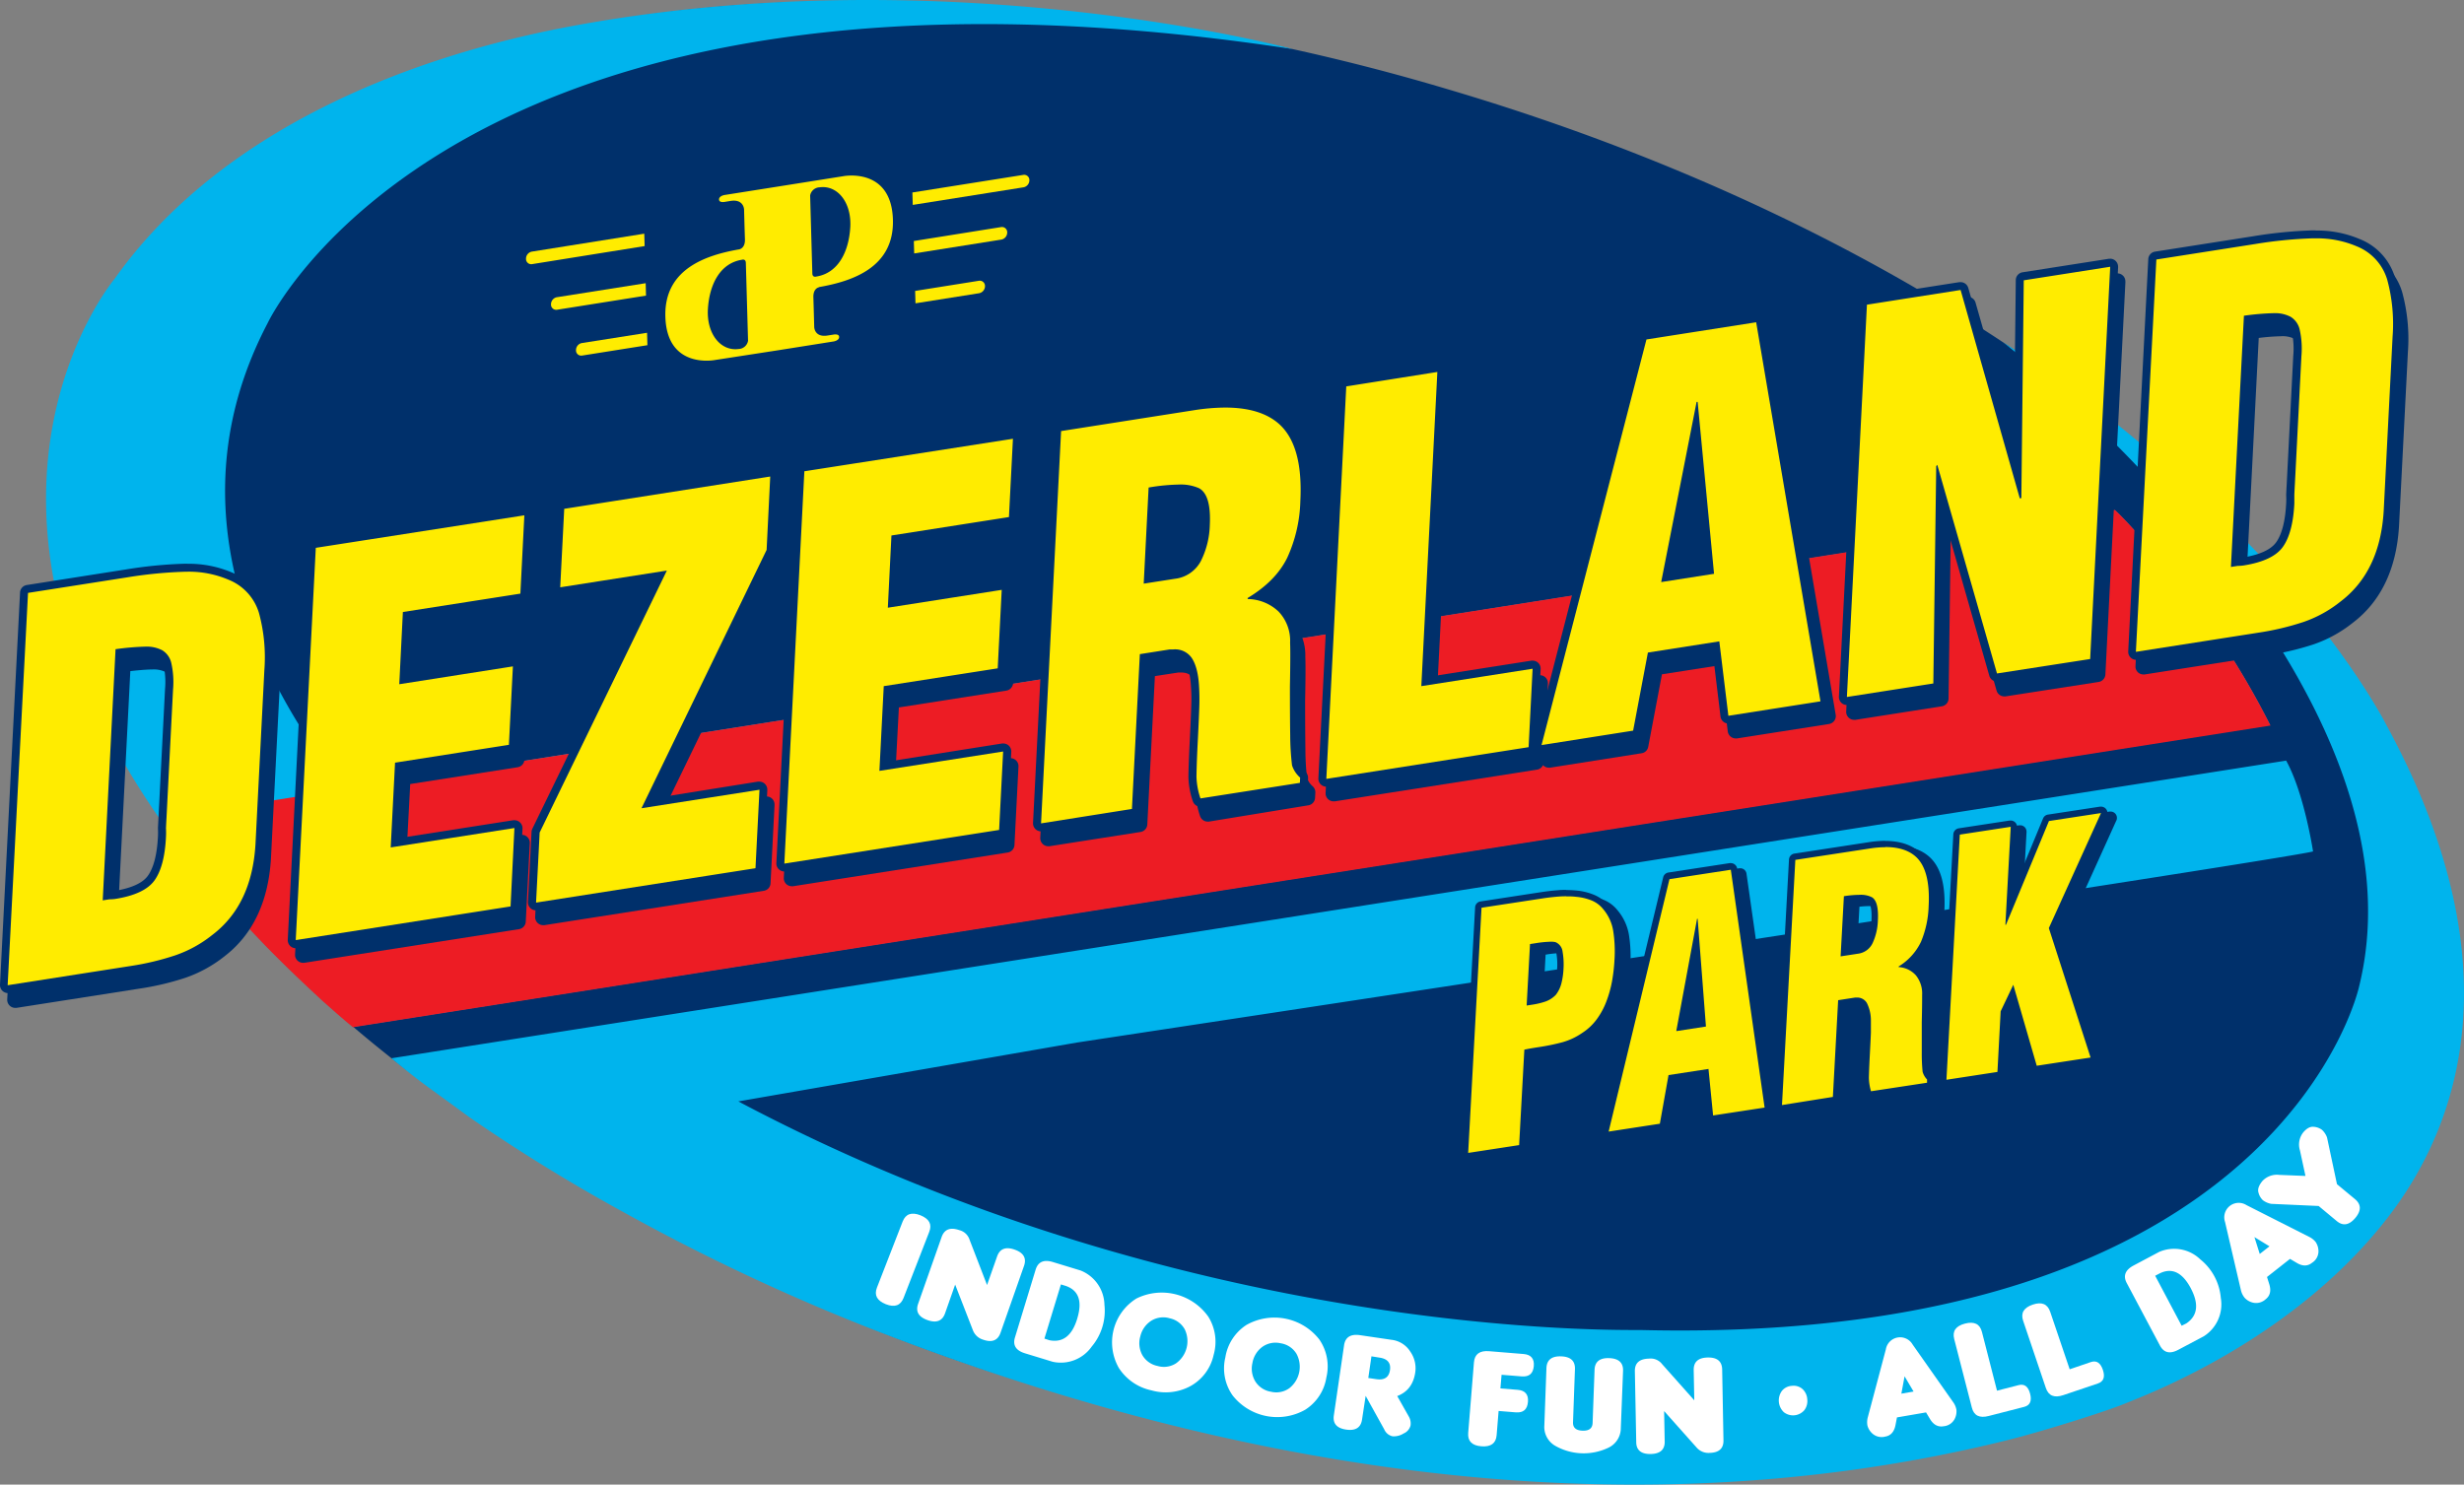
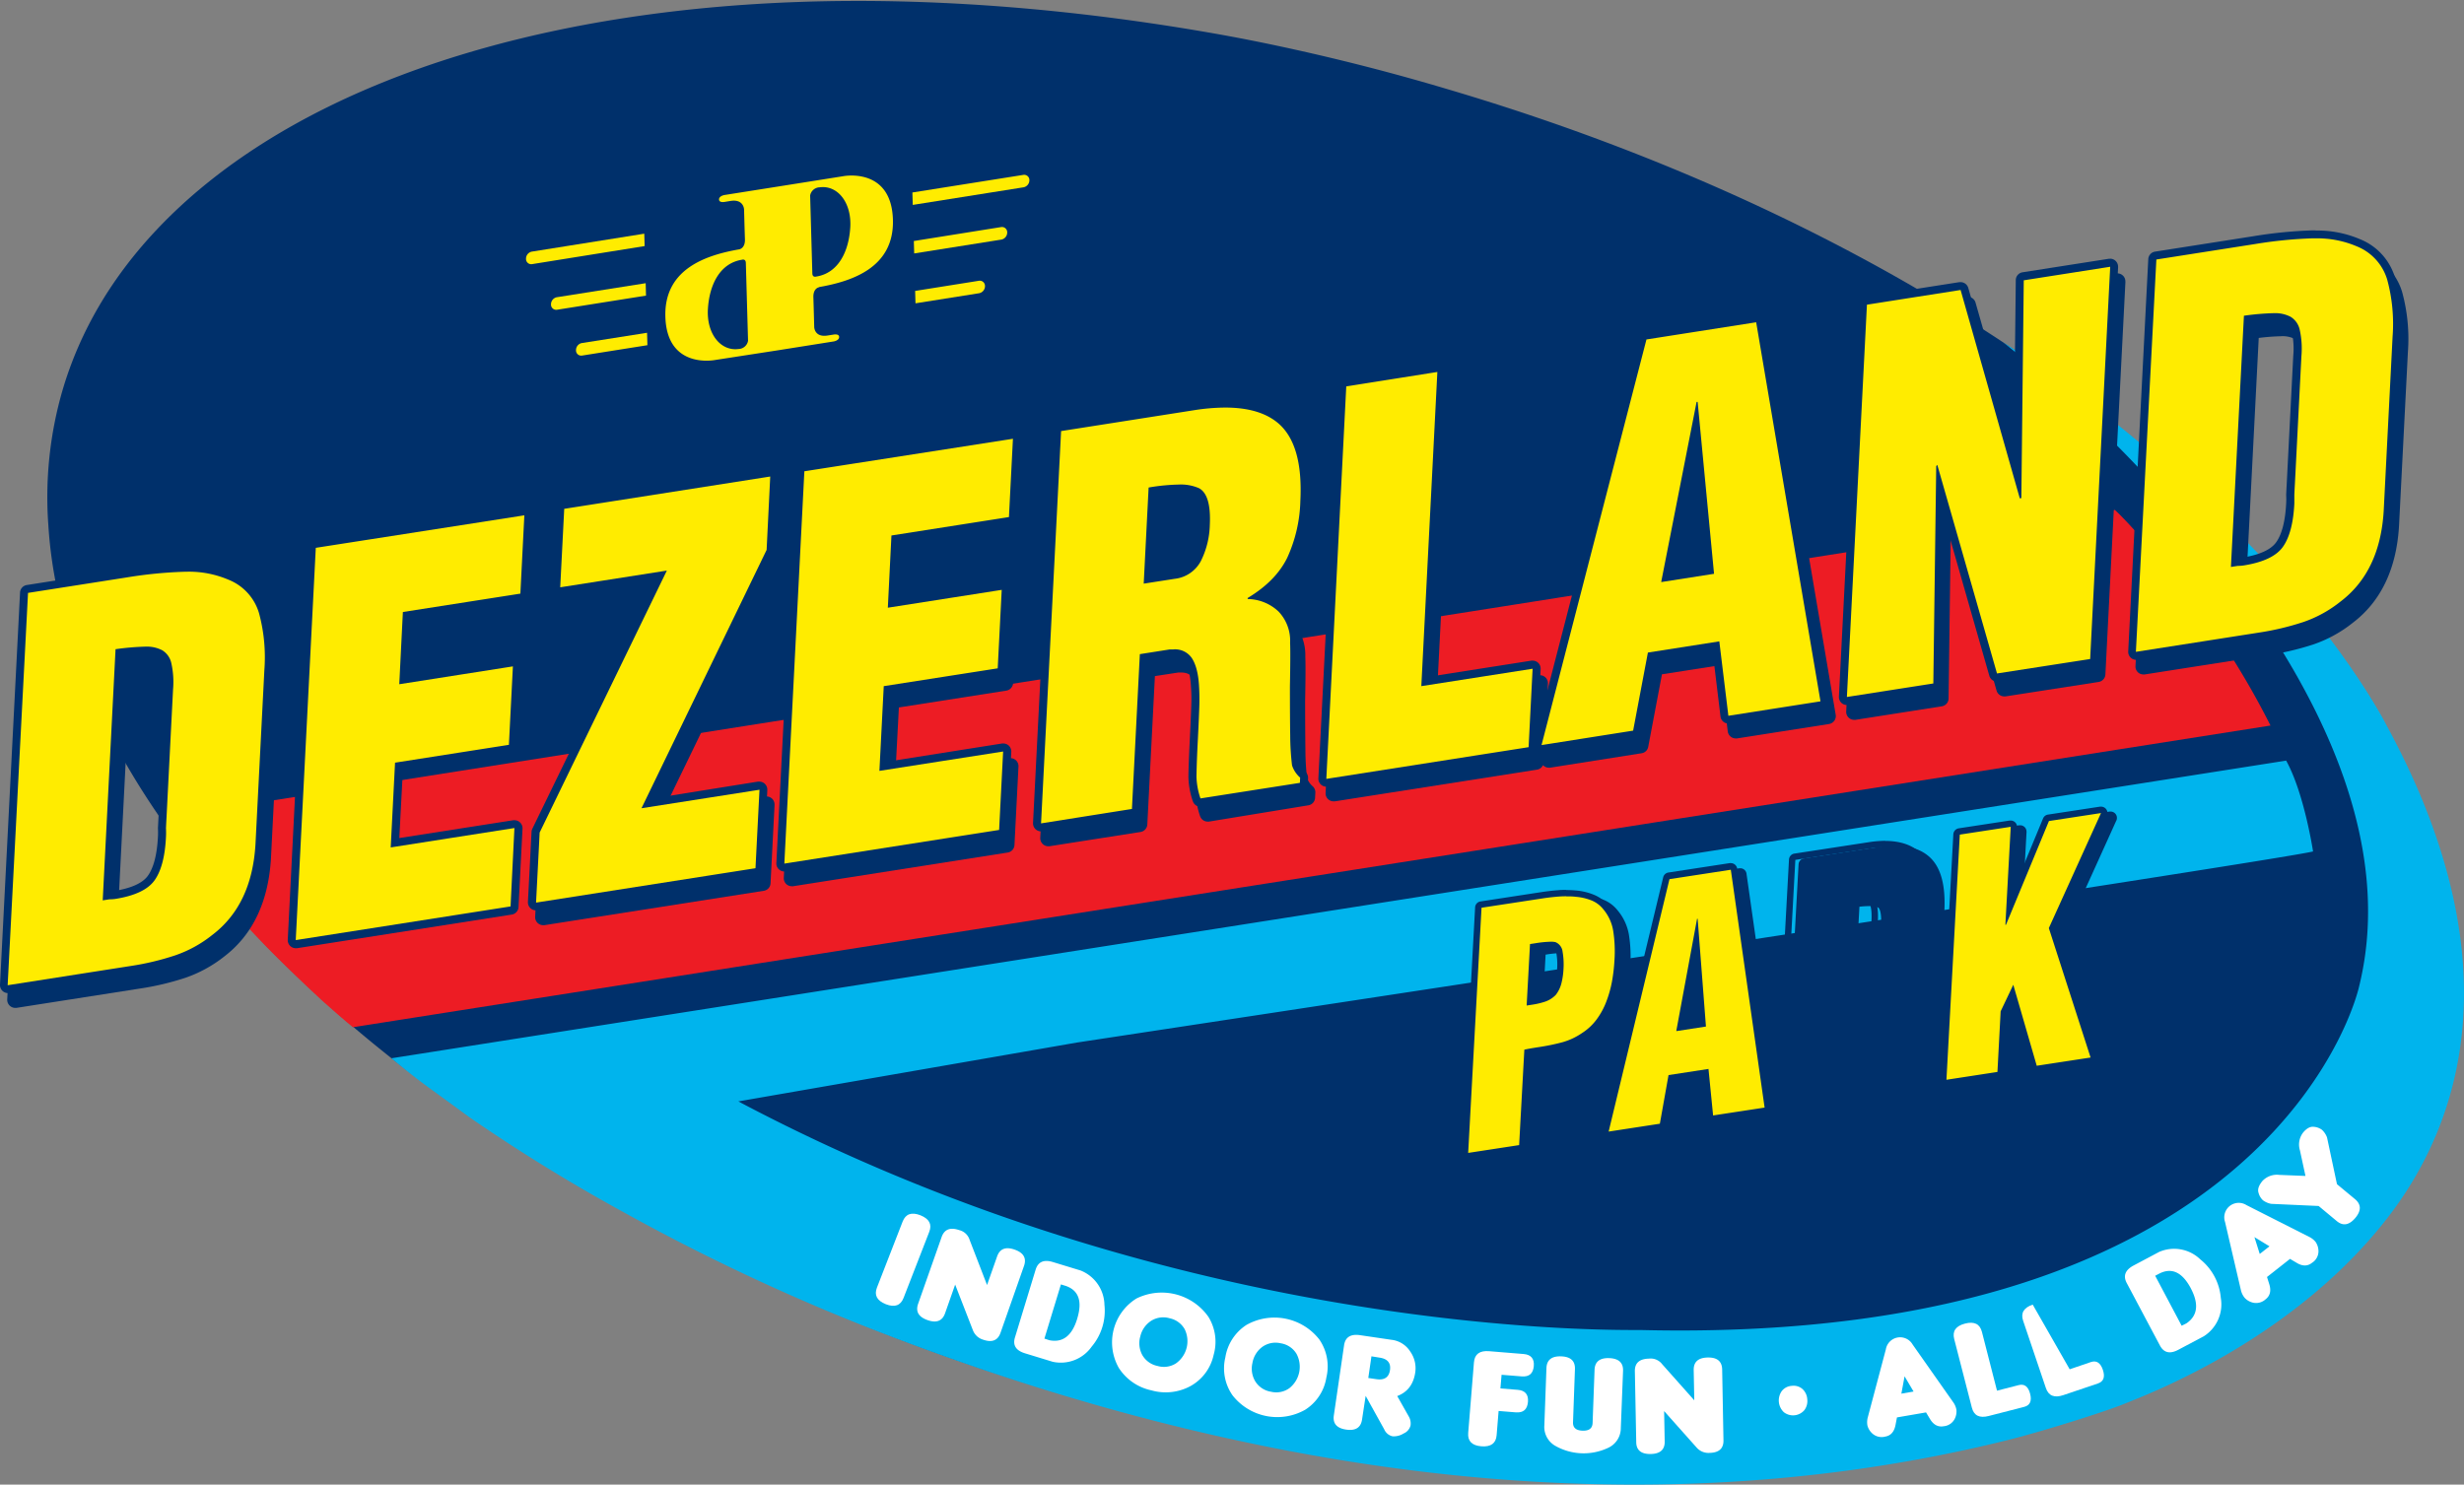
<svg xmlns="http://www.w3.org/2000/svg" viewBox="0 0 682.17 411.11">
  <rect x="0" y="0" width="682.17" height="411.11" fill="#808080" stroke="none" />
  <defs>
    <style>.cls-1,.cls-5{fill:#00306b;}.cls-1,.cls-3{fill-rule:evenodd;}.cls-2{fill:#00b4ed;}.cls-3{fill:#ed1c24;}.cls-4{fill:#fff;}.cls-6{fill:#ffec00;}</style>
  </defs>
  <g id="Layer_2" data-name="Layer 2">
    <g id="Layer_1-2" data-name="Layer 1">
      <g id="Logo">
        <path class="cls-1" d="M677.94,303c-14.74,50-65.08,83-134.75,98.18-46.06,10-101.25,12.78-159.26,4.82-29.34-4-59.48-11-90-20a605.85,605.85,0,0,1-103.22-41c-33-16.77-62.62-35.73-87.63-56.24-53.93-44.21-86.63-95.14-89.68-143.12a106.25,106.25,0,0,1,3.85-37.37C22.14,91.53,31.1,76.61,43.44,63.54,77,28,135.18,6.23,206.18,1.32c39.7-2.74,83.23-.15,128.6,7.71,7.72,1.33,15.32,2.85,23.08,4.56,14,3.08,28.29,6.75,42.54,11,141,41.56,246.12,124.08,274.2,208.77C682.59,257.41,684.6,280.41,677.94,303Z" />
        <path class="cls-2" d="M660.72,200.83S652.84,185.06,633.9,163c-17.32-20.21-45.42-46.38-79.32-68.22,0,0,119.62,93.11,98.54,178.42,0,0-21.42,99.27-198.71,95.1-4.93-.12-125.1,2.88-250-63.31l93.68-16.29s334.76-50.77,342.29-52.93c0,0-2.45-16.16-7.45-25.15L108.35,293.05c9.09,7.46,8.94,7,21.59,16.31a484.6,484.6,0,0,0,42.32,26.1,576.72,576.72,0,0,0,67,31.74c87.73,34.63,201.18,60.08,316.14,31.68,9.61-2.37,27.41-7.94,32.92-10.22s46.85-17.52,73.23-52.15C682.68,308.8,695.08,264,660.72,200.83Z" />
-         <path class="cls-2" d="M585.53,141.29,95.22,218.56C68.31,184,48.74,137.91,74.09,89.49c0,0,51.88-111.18,283.77-75.9,0,0-94.67-25.61-198.75-6.51-45.45,8.33-98,28.69-127.4,70.15,0,0-50,59.51,12.4,149.37,2,2.94,4.14,6,6.49,8.92a278.68,278.68,0,0,0,22.29,25.6c5.24,5.06,12.14,12,16.55,16.07,2.63,2.32,5.38,4.7,8.32,7.16l530.7-83.61a225.25,225.25,0,0,0-20.65-33.34C592.41,147.42,585.53,141.29,585.53,141.29Z" />
        <path class="cls-3" d="M585.51,141.2s-453.64,71.57-541.4,85.4c2,2.94,4.18,6,6.53,9,4.8,6,8.33,10.48,13.22,16,2.81,3.15,5.73,6.23,9,9.64,5.45,5.64,12.17,12,16.58,16.07,2.64,2.32,5.27,4.69,8.28,7.14l530.88-83.54A228.53,228.53,0,0,0,607.9,167.4C592.5,147.42,585.51,141.2,585.51,141.2Z" />
        <path class="cls-4" d="M250.16,359.4q-1.23,3.18-4.91,1.75c-2.46-1-3.28-2.49-2.46-4.61l7.11-18.28q1.24-3.17,4.92-1.74c2.45,1,3.27,2.49,2.44,4.61Z" />
        <path class="cls-4" d="M273.27,355.84l2.78-7.91q1.13-3.21,4.85-1.9c2.49.87,3.35,2.38,2.6,4.52L277,369.06q-1.12,3.21-4.85,1.9a4.34,4.34,0,0,1-2.78-2.56l-4.93-12.68-2.79,7.93c-.75,2.14-2.37,2.78-4.86,1.9s-3.35-2.37-2.6-4.52l6.51-18.5c.76-2.12,2.37-2.76,4.86-1.9a4,4,0,0,1,2.89,2.72Z" />
        <path class="cls-4" d="M291.45,377.09l-7.66-2.34Q280,373.6,281,370.34l5.72-18.76q1-3.25,4.77-2.11l7.67,2.34a10.46,10.46,0,0,1,6.61,9.51,15.37,15.37,0,0,1-3.53,11.57A10.45,10.45,0,0,1,291.45,377.09Zm6.8-12c1.44-4.76.39-7.76-3.16-9l-1.37-.42-4.57,15,1.36.45Q296.11,372.25,298.25,365.11Z" />
        <path class="cls-4" d="M336,375.19a13,13,0,0,1-6.37,8.61A14.42,14.42,0,0,1,318.76,385a14.23,14.23,0,0,1-9-6.19,14.3,14.3,0,0,1,4.87-19.24,15.79,15.79,0,0,1,19.92,5.07A13.12,13.12,0,0,1,336,375.19Zm-8-7.09a6.2,6.2,0,0,0-4.15-3.05,6.29,6.29,0,0,0-5.15.7,7,7,0,0,0-3,4.31,6.84,6.84,0,0,0,.56,5.18,6.29,6.29,0,0,0,4.18,3,6.23,6.23,0,0,0,5.12-.7A7.54,7.54,0,0,0,328,368.1Z" />
        <path class="cls-4" d="M367.21,381.45a12.94,12.94,0,0,1-5.89,8.94,15.72,15.72,0,0,1-20.08-4,13,13,0,0,1-2-10.5,13.13,13.13,0,0,1,5.84-9,15.77,15.77,0,0,1,20.16,4A13.12,13.12,0,0,1,367.21,381.45Zm-8.32-6.65a6.21,6.21,0,0,0-4.32-2.83,6.3,6.3,0,0,0-5.1,1,7,7,0,0,0-2.73,4.47,6.82,6.82,0,0,0,.83,5.14,6.29,6.29,0,0,0,4.34,2.81,6.19,6.19,0,0,0,5.07-1,7.56,7.56,0,0,0,1.91-9.6Z" />
        <path class="cls-4" d="M386.83,386.58l3.17,5.61a3.84,3.84,0,0,1,.52,2.52,3.27,3.27,0,0,1-1.94,2.24,5,5,0,0,1-3.08.77,3.29,3.29,0,0,1-2.28-1.94l-5.13-9.25-1,6.54c-.33,2.25-1.79,3.18-4.4,2.8s-3.74-1.7-3.41-3.94l2.83-19.4c.33-2.25,1.8-3.18,4.41-2.81l8.84,1.3a7.08,7.08,0,0,1,5.09,3.26,8,8,0,0,1,1.39,5.62C391.38,383.27,389.71,385.5,386.83,386.58Zm-7.14-11-.87,6,2.25.33q3.31.48,3.75-2.5t-2.88-3.47Z" />
        <path class="cls-4" d="M410.14,400.5q-3.94-.31-3.66-3.72l1.59-19.55c.19-2.26,1.59-3.29,4.22-3.07l9.54.78c2,.16,3,1.28,2.81,3.35s-1.28,3-3.32,2.85l-5.6-.45-.32,3.78,4.82.39c2,.17,3,1.29,2.8,3.37s-1.27,3-3.31,2.87l-4.81-.39-.55,6.71C414.17,399.67,412.76,400.7,410.14,400.5Z" />
        <path class="cls-4" d="M448.73,395.47a6,6,0,0,1-3.44,5.42,15.9,15.9,0,0,1-14.73-.54,6,6,0,0,1-3-5.66l.58-15.84q.13-3.41,4.08-3.26c2.63.09,3.9,1.28,3.81,3.55l-.53,14.7c-.06,1.49.82,2.27,2.63,2.33s2.73-.64,2.79-2.13l.54-14.71c.08-2.26,1.44-3.35,4.07-3.25s3.91,1.28,3.82,3.54Z" />
        <path class="cls-4" d="M469.07,387.76l-.16-8.37q-.06-3.4,3.88-3.48t4,3.33l.36,19.6q.07,3.41-3.88,3.48a4.33,4.33,0,0,1-3.5-1.42l-9.05-10.16.16,8.41c.05,2.27-1.25,3.43-3.88,3.48s-4-1.06-4-3.33l-.38-19.6q-.06-3.39,3.89-3.48a4,4,0,0,1,3.66,1.53Z" />
        <path class="cls-4" d="M500.35,387.48a4.18,4.18,0,0,1-.8,3,4.13,4.13,0,0,1-5.71.55,4.5,4.5,0,0,1-.54-5.84,3.75,3.75,0,0,1,2.75-1.43,3.71,3.71,0,0,1,3,.9A4.17,4.17,0,0,1,500.35,387.48Z" />
        <path class="cls-4" d="M525.18,392.5l-.4,2.1q-.54,2.81-2.82,3.2a3.84,3.84,0,0,1-3.53-.79,4.5,4.5,0,0,1-1.43-2.3,5.22,5.22,0,0,1,.11-2.25l5-18.82a4,4,0,0,1,7.42-1.31l11.21,15.94a5.1,5.1,0,0,1,.9,2.08,4.51,4.51,0,0,1-.52,2.64,3.79,3.79,0,0,1-3,1.95q-2.33.42-3.79-2l-1.1-1.83Zm4.6-7.17-2.49-4.21-.89,4.8Z" />
        <path class="cls-4" d="M560.4,389.58l-9.81,2.52q-3.83,1-4.67-2.31l-4.89-19q-.84-3.29,3-4.28t4.68,2.32l4.17,16.26,6-1.54c1.6-.41,2.65.39,3.17,2.4S562,389.17,560.4,389.58Z" />
-         <path class="cls-4" d="M580.83,383.09l-9.6,3.24q-3.74,1.26-4.83-2l-6.28-18.58c-.73-2.15.16-3.65,2.65-4.49s4.1-.19,4.84,2L573,379.17l5.86-2q2.34-.79,3.33,2.16T580.83,383.09Z" />
+         <path class="cls-4" d="M580.83,383.09l-9.6,3.24q-3.74,1.26-4.83-2l-6.28-18.58c-.73-2.15.16-3.65,2.65-4.49L573,379.17l5.86-2q2.34-.79,3.33,2.16T580.83,383.09Z" />
        <path class="cls-4" d="M610.17,370l-7.08,3.76c-2.33,1.24-4,.85-5.09-1.15l-9.2-17.32q-1.59-3,1.89-4.86l7.08-3.76a10.42,10.42,0,0,1,11.39,2.06,15.33,15.33,0,0,1,5.68,10.68A10.45,10.45,0,0,1,610.17,370Zm-3.65-13.29q-3.51-6.57-8.57-4.11l-1.28.67L604,367.11l1.29-.64Q610,363.31,606.52,356.72Z" />
        <path class="cls-4" d="M627.63,353.61l.63,2c.56,1.81.24,3.2-1,4.16a3.85,3.85,0,0,1-3.49.95,4.47,4.47,0,0,1-2.34-1.36,5.2,5.2,0,0,1-1-2l-4.42-19a4,4,0,0,1,5.94-4.65l17.39,8.81a5.19,5.19,0,0,1,1.77,1.42,4.62,4.62,0,0,1,.77,2.58,3.78,3.78,0,0,1-1.77,3.15c-1.24,1-2.68,1-4.3,0L634,348.6Zm.69-8.49-4.17-2.55,1.47,4.66Z" />
        <path class="cls-4" d="M638.28,325.63l-1.53-7.07a5.46,5.46,0,0,1,.85-4.91c1-1.21,2-1.75,3-1.62a4.36,4.36,0,0,1,2.26.84,5.4,5.4,0,0,1,1.39,2.11L647,327.91l5,4.15q2.61,2.19.07,5.21c-1.7,2-3.41,2.3-5.15.84l-5-4.16-13.11-.59a5.53,5.53,0,0,1-2.31-1,4.35,4.35,0,0,1-1.22-2.08c-.3-.95.06-2,1.08-3.25a5.49,5.49,0,0,1,4.69-1.69Z" />
        <path class="cls-5" d="M66.14,162.55a30.33,30.33,0,0,0-12.26-2.38h-.79a124.46,124.46,0,0,0-16.29,1.6L9.43,166.06a2.22,2.22,0,0,0-1.87,2.07L2,276.77a2.22,2.22,0,0,0,2.21,2.32,1.87,1.87,0,0,0,.34,0l34-5.32a76.55,76.55,0,0,0,12.75-3,36.45,36.45,0,0,0,10.9-6C69.93,258.82,74.24,249.81,75,238l2.46-48.26a49.11,49.11,0,0,0-1.56-16.46A16.58,16.58,0,0,0,66.14,162.55Zm-20.4,71a20.21,20.21,0,0,1,0,2.19c-.25,5-1.18,8.6-2.76,10.83-1.48,2.07-4.66,3.5-9.47,4.26a6.7,6.7,0,0,1-.75.06l3.32-65.05c2.57-.29,4.62-.45,6.12-.46h0a7.37,7.37,0,0,1,3.61.7,3.49,3.49,0,0,1,1.48,2.23,22.17,22.17,0,0,1,.39,6.61l-1.81,35.49-.07,1.4-.08,1.5Z" />
-         <path class="cls-5" d="M146.42,170.62a2.2,2.2,0,0,0,1.86-2.07l1.1-21.53a1.56,1.56,0,0,0,0-.31,2.2,2.2,0,0,0-2.2-2.21h-.08l-.31,0L89.1,153.58a2.21,2.21,0,0,0-1.87,2.07L81.69,264.29a2.19,2.19,0,0,0,.72,1.75,2.21,2.21,0,0,0,1.48.57,1.87,1.87,0,0,0,.34,0l59.47-9.32a2.2,2.2,0,0,0,1.86-2.07l1.11-21.73a2.2,2.2,0,0,0-2.2-2.32,1.87,1.87,0,0,0-.34,0l-31.56,4.94,1-19,29.76-4.66a2.22,2.22,0,0,0,1.86-2.08l1.1-21.53c0-.1,0-.2,0-.3a2.2,2.2,0,0,0-2.2-2.21H144a1.63,1.63,0,0,0-.31,0l-28.8,4.51.79-15.48Z" />
        <path class="cls-5" d="M216.73,134.4a2.2,2.2,0,0,0-1.48-.56,1.94,1.94,0,0,0-.34,0l-57,8.94a2.2,2.2,0,0,0-1.87,2.07L154.9,166.6a2.22,2.22,0,0,0,2.21,2.32,2,2,0,0,0,.34,0l25.34-4L149.38,233.6a2.33,2.33,0,0,0-.22.86l-1,19.41a2.22,2.22,0,0,0,2.21,2.32,2,2,0,0,0,.34,0l60.76-9.52a2.2,2.2,0,0,0,1.86-2.07l1.1-21.53a3,3,0,0,0,0-.31,2.2,2.2,0,0,0-2.2-2.21h-.08l-.32,0L183.4,225l32.8-67.72a2.14,2.14,0,0,0,.22-.85l1-20.28A2.25,2.25,0,0,0,216.73,134.4Z" />
        <path class="cls-5" d="M282.47,123.31h-.08a1.66,1.66,0,0,0-.32,0l-57.71,9a2.21,2.21,0,0,0-1.86,2.07L217,243.09a2.22,2.22,0,0,0,.73,1.76,2.25,2.25,0,0,0,1.48.56l.34,0L279,236.07a2.21,2.21,0,0,0,1.86-2.07l1.11-21.73a2.2,2.2,0,0,0-2.21-2.32l-.34,0-31.56,4.95,1-19,29.75-4.66a2.23,2.23,0,0,0,1.87-2.07l1.09-21.53a1.63,1.63,0,0,0,0-.31,2.21,2.21,0,0,0-2.21-2.21h-.08l-.31,0-28.8,4.52.79-15.48,30.75-4.82a2.21,2.21,0,0,0,1.87-2.07l1.1-21.54c0-.1,0-.2,0-.3A2.2,2.2,0,0,0,282.47,123.31Z" />
        <path class="cls-5" d="M357,119.3c-3.78-3-9.08-4.59-15.77-4.59a59.08,59.08,0,0,0-9,.76l-36.82,5.77a2.22,2.22,0,0,0-1.87,2.07L288,232a2.25,2.25,0,0,0,.73,1.76,2.21,2.21,0,0,0,1.48.57,2,2,0,0,0,.34,0l25.22-3.95a2.23,2.23,0,0,0,1.87-2.07l2.1-41.09,6.53-1,.63,0c2,0,2.75.75,3.14,1.32.95,1.38,1.52,3.65,1.7,6.74.11,1.46.13,3.12.09,5s-.19,5.11-.42,9.5c-.21,4.18-.34,7.7-.39,10.48a22.36,22.36,0,0,0,1.22,6.72,2.22,2.22,0,0,0,2.1,1.53,2.07,2.07,0,0,0,.35,0L362.22,223a2.2,2.2,0,0,0,1.86-2.07l.08-1.45a2.22,2.22,0,0,0-.84-1.84,5.4,5.4,0,0,1-1.46-2.21,69.73,69.73,0,0,1-.45-7.73q-.07-5.29-.08-13.61c.13-6.33.14-10.33.05-12.19a13.76,13.76,0,0,0-3.84-10.08,13.52,13.52,0,0,0-4.9-3.1,27,27,0,0,0,7.72-9.24,42.58,42.58,0,0,0,3.87-16.6C364.81,131.59,362.37,123.65,357,119.3Zm-22.25,30a21.25,21.25,0,0,1-2.24,9.08,7.14,7.14,0,0,1-5.61,3.73l-5.91.93L322.11,141a48.33,48.33,0,0,1,6.21-.48,10.31,10.31,0,0,1,4.57.7C334.29,141.92,335,144.89,334.74,149.34Z" />
        <path class="cls-5" d="M488.22,91.06a2.07,2.07,0,0,0-.35,0L457.5,95.85a2.21,2.21,0,0,0-1.8,1.63l-28,108.32.85-16.5a2.2,2.2,0,0,0-2.21-2.32l-.34,0-28.12,4.41,4.29-84a3,3,0,0,0,0-.31,2.2,2.2,0,0,0-2.2-2.21h-.08l-.32,0-25.18,3.94a2.23,2.23,0,0,0-1.87,2.07L367,219.58a2.18,2.18,0,0,0,.73,1.76,2.23,2.23,0,0,0,1.47.56l.35,0,56-8.78a2.22,2.22,0,0,0,1.64-1.24,2.19,2.19,0,0,0,1.6.7l.34,0,25.36-4a2.19,2.19,0,0,0,1.83-1.77l3.8-20.09,16-2.5,2.22,18.32a2.22,2.22,0,0,0,2.2,1.94,2,2,0,0,0,.34,0l25.51-4a2.27,2.27,0,0,0,1.45-.9,2.22,2.22,0,0,0,.38-1.66l-17.81-105A2.21,2.21,0,0,0,488.22,91.06Zm-14.06,70-9.44,1.48,6.45-32.82Z" />
        <path class="cls-5" d="M586.24,75.7h-.08a1.55,1.55,0,0,0-.31,0L562,79.48a2.21,2.21,0,0,0-1.86,2.16l-.52,46.59L546.94,83.8a2.21,2.21,0,0,0-2.12-1.61,2.07,2.07,0,0,0-.35,0l-25.93,4.06a2.23,2.23,0,0,0-1.87,2.07L511.13,197a2.2,2.2,0,0,0,2.2,2.33,2.07,2.07,0,0,0,.35,0l23.93-3.75a2.21,2.21,0,0,0,1.86-2.15l.62-46.49,12.67,44.3a2.21,2.21,0,0,0,2.13,1.6,2,2,0,0,0,.34,0l25.79-4a2.23,2.23,0,0,0,1.87-2.07l5.53-108.45a1.55,1.55,0,0,0,0-.31A2.21,2.21,0,0,0,586.24,75.7Z" />
        <path class="cls-5" d="M665.06,80.92a16.54,16.54,0,0,0-9.71-10.69,30.17,30.17,0,0,0-12.26-2.39h-.78A124.25,124.25,0,0,0,626,69.44l-27.37,4.29a2.23,2.23,0,0,0-1.87,2.07l-5.54,108.64a2.18,2.18,0,0,0,2.2,2.32,1.88,1.88,0,0,0,.34,0l34-5.32a77.64,77.64,0,0,0,12.74-3,36.33,36.33,0,0,0,10.9-6c7.76-5.9,12.07-14.91,12.78-26.75l2.46-48.25A49.14,49.14,0,0,0,665.06,80.92Zm-30,12.8A3.49,3.49,0,0,1,636.52,96a22.12,22.12,0,0,1,.39,6.6l-1.81,35.49-.05,1.06L635,141v.24a20.39,20.39,0,0,1,0,2.2c-.25,5-1.18,8.6-2.76,10.82-1.48,2.07-4.66,3.51-9.47,4.26a6.7,6.7,0,0,1-.75.06l3.32-65a59.57,59.57,0,0,1,6.12-.47h0A7.37,7.37,0,0,1,635,93.72Zm-3.46-2.91Z" />
        <path class="cls-6" d="M2.21,273.93a1.08,1.08,0,0,1-.74-.29,1.08,1.08,0,0,1-.36-.88L6.66,164.13a1.09,1.09,0,0,1,.93-1L35,158.8a122.55,122.55,0,0,1,16.14-1.58h.77a29.12,29.12,0,0,1,11.82,2.3,15.45,15.45,0,0,1,9.09,10,47.94,47.94,0,0,1,1.51,16.09l-2.46,48.23c-.68,11.51-4.85,20.25-12.38,26A35.33,35.33,0,0,1,48.9,265.6a75.48,75.48,0,0,1-12.56,3l-34,5.32ZM29.6,248l.52-.08a14.19,14.19,0,0,0,1.57-.1c5.11-.8,8.54-2.39,10.2-4.71s2.69-6.24,3-11.41a20.08,20.08,0,0,0,0-2.32l2-38.51a23.36,23.36,0,0,0-.44-7,4.56,4.56,0,0,0-2-2.9,8.3,8.3,0,0,0-4-.84v-1.11l-.13,1.11a65.53,65.53,0,0,0-7.17.59Z" />
        <path class="cls-6" d="M81.88,261.44a1.12,1.12,0,0,1-.74-.28,1.09,1.09,0,0,1-.36-.88l5.54-108.64a1.11,1.11,0,0,1,.94-1L145,141.56l.16,0a1.08,1.08,0,0,1,.74.29,1.12,1.12,0,0,1,.37.88l-1.11,21.73a1.11,1.11,0,0,1-.93,1l-31.64,5-.91,17.73,30.18-4.73H142a1.12,1.12,0,0,1,.74.28,1.1,1.1,0,0,1,.36.88L142,206.31a1.09,1.09,0,0,1-.93,1l-30.63,4.8-1.09,21.22,32.91-5.16h.17a1.14,1.14,0,0,1,.74.28,1.12,1.12,0,0,1,.36.88l-1.11,21.72a1.11,1.11,0,0,1-.94,1l-59.46,9.32Z" />
        <path class="cls-6" d="M148.37,251a1.12,1.12,0,0,1-.74-.28,1.09,1.09,0,0,1-.36-.88l1-19.41a1,1,0,0,1,.11-.43l34.33-70.58-27.43,4.3h-.17a1.12,1.12,0,0,1-.74-.28,1.13,1.13,0,0,1-.37-.88l1.11-21.72a1.11,1.11,0,0,1,.94-1l57-8.94h.17a1.14,1.14,0,0,1,.74.28,1.12,1.12,0,0,1,.36.88l-1,20.28a1.24,1.24,0,0,1-.11.43l-33.72,69.62,30.58-4.79h.17a1.12,1.12,0,0,1,.74.28,1.08,1.08,0,0,1,.36.88l-1.11,21.73a1.09,1.09,0,0,1-.93,1L148.54,251Z" />
        <path class="cls-6" d="M217.15,240.25a1.08,1.08,0,0,1-.74-.29,1.12,1.12,0,0,1-.37-.88l5.55-108.63a1.11,1.11,0,0,1,.93-1l57.75-9h.17a1.12,1.12,0,0,1,.74.28,1.1,1.1,0,0,1,.36.88l-1.11,21.73a1.11,1.11,0,0,1-.93,1l-31.64,4.95L247,167l30.19-4.73.17,0a1.1,1.1,0,0,1,.74.29,1.14,1.14,0,0,1,.36.88l-1.11,21.72a1.12,1.12,0,0,1-.93,1L245.73,191l-1.08,21.21,32.9-5.16h.17a1.12,1.12,0,0,1,.74.28,1.1,1.1,0,0,1,.36.88l-1.1,21.73a1.11,1.11,0,0,1-.94,1l-59.46,9.32Z" />
        <path class="cls-6" d="M288.22,229.11a1.12,1.12,0,0,1-.74-.28,1.1,1.1,0,0,1-.36-.88l5.54-108.64a1.13,1.13,0,0,1,.94-1l36.82-5.77a58.07,58.07,0,0,1,8.79-.74c6.42,0,11.5,1.46,15.07,4.34,5.09,4.11,7.39,11.74,6.83,22.69A41.49,41.49,0,0,1,357.36,155a27.2,27.2,0,0,1-9.19,10.18A12.22,12.22,0,0,1,358.26,178c.1,1.75.08,5.73-.05,12.1q0,8.3.09,13.6a69.44,69.44,0,0,0,.49,8.12,6.6,6.6,0,0,0,1.83,2.67,1.12,1.12,0,0,1,.42.93l-.07,1.45a1.11,1.11,0,0,1-.94,1l-27.51,4.31h-.17a1.1,1.1,0,0,1-1.05-.76,21.5,21.5,0,0,1-1.17-6.34c.05-2.82.18-6.3.4-10.47.22-4.42.35-7.6.41-9.52s0-3.59-.09-5c-.19-3.31-.83-5.76-1.89-7.32a4.53,4.53,0,0,0-4-1.79c-.28,0-.57,0-.88,0l-7.34,1.15-2.15,42a1.11,1.11,0,0,1-.93,1l-25.22,3.95Zm29.58-68.79,7.25-1.14a8.19,8.19,0,0,0,6.41-4.29,22.38,22.38,0,0,0,2.38-9.56c.25-5-.59-8.21-2.45-9.19a11.45,11.45,0,0,0-5.08-.84,51.08,51.08,0,0,0-7.26.63Z" />
        <path class="cls-6" d="M367.17,216.74a1.11,1.11,0,0,1-.73-.28,1.14,1.14,0,0,1-.37-.88l5.55-108.64a1.09,1.09,0,0,1,.93-1l25.22-4h.17a1.14,1.14,0,0,1,.74.28,1.12,1.12,0,0,1,.36.88l-4.37,85.55L424.14,184h.17a1.09,1.09,0,0,1,1.1,1.16l-1.11,21.73a1.13,1.13,0,0,1-.93,1l-56,8.78Z" />
        <path class="cls-6" d="M426.78,207.4A1.09,1.09,0,0,1,426,207a1.11,1.11,0,0,1-.25-1L454.76,93.69a1.11,1.11,0,0,1,.9-.81L486,88.12h.17a1.1,1.1,0,0,1,1.09.92L505.1,194a1.11,1.11,0,0,1-.19.83,1.08,1.08,0,0,1-.73.44l-25.5,4h-.17a1.14,1.14,0,0,1-.67-.22,1.08,1.08,0,0,1-.43-.75l-2.36-19.45-17.88,2.8-3.94,20.85a1.12,1.12,0,0,1-.92.89l-25.36,4Zm34.54-47.58,12-1.89L469.54,118Z" />
        <path class="cls-6" d="M511.32,194.15a1.14,1.14,0,0,1-.74-.28,1.12,1.12,0,0,1-.36-.88l5.55-108.64a1.11,1.11,0,0,1,.93-1l25.93-4.06h.17a1.11,1.11,0,0,1,1.07.8l14.71,51.76.6-54.21a1.11,1.11,0,0,1,.94-1.08l23.93-3.75h.17A1.09,1.09,0,0,1,585,73a1.13,1.13,0,0,1,.37.88l-5.55,108.64a1.09,1.09,0,0,1-.93,1l-25.8,4h-.17a1.11,1.11,0,0,1-1.06-.8l-14.74-51.52-.71,54a1.11,1.11,0,0,1-.94,1.08l-23.93,3.75Z" />
        <path class="cls-6" d="M591.42,181.6a1.12,1.12,0,0,1-.74-.28,1.1,1.1,0,0,1-.36-.88L595.87,71.8a1.11,1.11,0,0,1,.93-1l27.37-4.29a122.55,122.55,0,0,1,16.14-1.58h.77a29.09,29.09,0,0,1,11.82,2.3,15.48,15.48,0,0,1,9.09,10,48.26,48.26,0,0,1,1.51,16.1L661,141.51c-.68,11.51-4.85,20.24-12.38,26a35.33,35.33,0,0,1-10.55,5.79,76.45,76.45,0,0,1-12.56,3l-34,5.32Zm27.39-25.91.52-.09a14.19,14.19,0,0,0,1.57-.1c5.11-.8,8.54-2.38,10.2-4.71s2.7-6.24,3-11.41a19.92,19.92,0,0,0,0-2.31l2-38.51a23.46,23.46,0,0,0-.44-7,4.49,4.49,0,0,0-2-2.89,8.24,8.24,0,0,0-4-.85v-1.1l-.13,1.1a71,71,0,0,0-7.17.59Z" />
        <path class="cls-5" d="M51.87,158.31a27.89,27.89,0,0,1,11.37,2.21,14.34,14.34,0,0,1,8.48,9.3,46.76,46.76,0,0,1,1.47,15.72l-2.46,48.24q-1,16.83-12,25.15a34,34,0,0,1-10.23,5.62,74.06,74.06,0,0,1-12.38,2.95l-34,5.32L7.76,164.18l27.37-4.29a121.72,121.72,0,0,1,16-1.57h.74m-23.44,91,1.86-.29a12,12,0,0,0,1.57-.1q8.16-1.28,10.93-5.16t3.16-12a22.13,22.13,0,0,0,0-2.44c.06-1.26.11-2.22.15-2.9l1.81-35.49a24,24,0,0,0-.48-7.32,5.56,5.56,0,0,0-2.52-3.56,9.24,9.24,0,0,0-4.57-1h-.14a71,71,0,0,0-8.21.71l-3.55,69.52M51.87,156.1h-.79a123,123,0,0,0-16.3,1.6L7.42,162a2.21,2.21,0,0,0-1.87,2.07L0,272.71A2.22,2.22,0,0,0,2.21,275a2,2,0,0,0,.34,0l34-5.32a76.55,76.55,0,0,0,12.75-3,36.45,36.45,0,0,0,10.9-6c7.76-5.9,12.07-14.91,12.77-26.75l2.47-48.26a49.31,49.31,0,0,0-1.56-16.46,16.58,16.58,0,0,0-9.71-10.7,30.37,30.37,0,0,0-12.26-2.39ZM34.09,181.75c2.57-.3,4.62-.45,6.12-.47h0a7.36,7.36,0,0,1,3.61.71,3.49,3.49,0,0,1,1.47,2.23,21.77,21.77,0,0,1,.4,6.61l-1.81,35.49-.08,1.58-.07,1.32v.24a20.19,20.19,0,0,1,0,2.19c-.26,5-1.19,8.6-2.77,10.83-1.47,2.07-4.65,3.5-9.46,4.26-.12,0-.35,0-.75.06l3.32-65.05Z" />
        <path class="cls-5" d="M145.17,142.65h0m0,0-1.1,21.73-32.53,5.09-1,20L142,184.53l-1.11,21.72-31.52,4.94-1.2,23.47,34.25-5.37L141.35,251l-59.47,9.32L87.43,151.7l57.74-9M142,184.53h0m3.11-44.09h-.06a1.73,1.73,0,0,0-.32,0l-57.7,9.05a2.2,2.2,0,0,0-1.87,2.07L79.67,260.22A2.25,2.25,0,0,0,80.4,262a2.21,2.21,0,0,0,1.48.57,2,2,0,0,0,.34,0l59.47-9.32a2.2,2.2,0,0,0,1.86-2.07l1.11-21.73a2.22,2.22,0,0,0-2.2-2.32,2.07,2.07,0,0,0-.35,0l-31.56,4.94,1-19,29.75-4.67a2.2,2.2,0,0,0,1.87-2.07l1.1-21.53c0-.1,0-.2,0-.3a2.2,2.2,0,0,0-2.2-2.21H142a1.63,1.63,0,0,0-.31,0l-28.8,4.51.79-15.48,30.76-4.82a2.21,2.21,0,0,0,1.86-2.07l1.1-21.53a1.62,1.62,0,0,0,0-.31,2.2,2.2,0,0,0-2.2-2.21h0Zm0,4.42h0Z" />
        <path class="cls-5" d="M213.24,132l-1,20.28-34.64,71.53,32.67-5.12-1.11,21.73-60.75,9.52,1-19.41L184.62,158l-29.52,4.63,1.11-21.73,57-8.94m-3,86.69h0m3-88.9a1.87,1.87,0,0,0-.34,0l-57,8.94a2.2,2.2,0,0,0-1.86,2.07l-1.11,21.73a2.22,2.22,0,0,0,2.21,2.32,2,2,0,0,0,.34,0l25.34-4-33.41,68.68a2.33,2.33,0,0,0-.22.86l-1,19.41a2.22,2.22,0,0,0,2.21,2.32,2,2,0,0,0,.34,0l60.75-9.52a2.2,2.2,0,0,0,1.87-2.07l1.1-21.53c0-.1,0-.21,0-.31a2.2,2.2,0,0,0-2.2-2.21h-.08a3.16,3.16,0,0,0-.32,0L181.39,221l32.8-67.72a2.33,2.33,0,0,0,.22-.85l1-20.28a2.25,2.25,0,0,0-.73-1.76,2.21,2.21,0,0,0-1.48-.57Zm0,4.42h0Z" />
        <path class="cls-5" d="M280.44,121.45h0m0,0-1.11,21.73-32.53,5.1-1,20,31.53-4.94-1.11,21.73L244.67,190l-1.2,23.46,34.25-5.36-1.11,21.72-59.46,9.32,5.54-108.64,57.75-9m-3.13,41.88h0m3.12-44.09h-.07a1.63,1.63,0,0,0-.31,0l-57.71,9a2.21,2.21,0,0,0-1.86,2.07L214.94,239a2.16,2.16,0,0,0,.73,1.75,2.19,2.19,0,0,0,1.48.57l.34,0L277,232a2.22,2.22,0,0,0,1.87-2.07l1.11-21.73a2.25,2.25,0,0,0-.73-1.76,2.2,2.2,0,0,0-1.48-.56,1.94,1.94,0,0,0-.34,0l-31.56,5,1-19,29.75-4.66a2.21,2.21,0,0,0,1.86-2.07l1.1-21.53a1.62,1.62,0,0,0,0-.31,2.2,2.2,0,0,0-2.2-2.21h-.08a1.73,1.73,0,0,0-.32,0l-28.79,4.51.79-15.48,30.75-4.81a2.23,2.23,0,0,0,1.87-2.08l1.1-21.53a3,3,0,0,0,0-.31,2.2,2.2,0,0,0-2.2-2.21h0Zm0,4.42h0Z" />
        <path class="cls-5" d="M339.21,112.86q9.3,0,14.38,4.1,7.23,5.83,6.42,21.77a40.14,40.14,0,0,1-3.64,15.73q-3.18,6.47-10.95,11.13v.29a12.65,12.65,0,0,1,8.56,3.47,11.68,11.68,0,0,1,3.19,8.63q.13,2.7-.05,12.07,0,8.34.08,13.64a70.8,70.8,0,0,0,.51,8.26,7.66,7.66,0,0,0,2.24,3.38l-.07,1.45-27.52,4.31a20.12,20.12,0,0,1-1.11-6q.06-4.18.39-10.41c.22-4.44.36-7.63.41-9.55s0-3.64-.09-5.16q-.3-5.26-2.08-7.86a5.6,5.6,0,0,0-5-2.28c-.31,0-.64,0-1,0l-8.31,1.31-2.19,42.87L288.22,228l5.55-108.63,36.82-5.78a57.27,57.27,0,0,1,8.62-.73m-22.58,48.76,8.59-1.34a9.35,9.35,0,0,0,7.22-4.87,23.54,23.54,0,0,0,2.5-10q.42-8.4-3-10.23a12.55,12.55,0,0,0-5.6-1A54.71,54.71,0,0,0,318,135l-1.36,26.65m22.58-51a59.08,59.08,0,0,0-9,.76l-36.83,5.77a2.22,2.22,0,0,0-1.86,2.07L286,227.89a2.25,2.25,0,0,0,.73,1.76,2.2,2.2,0,0,0,1.48.56,1.94,1.94,0,0,0,.34,0l25.22-3.95a2.24,2.24,0,0,0,1.87-2.07l2.09-41.09,6.54-1,.63,0c2,0,2.75.75,3.13,1.32,1,1.38,1.53,3.65,1.7,6.74a49.17,49.17,0,0,1,.09,5c-.05,1.92-.19,5.12-.41,9.49-.21,4.19-.35,7.71-.39,10.49a22.05,22.05,0,0,0,1.22,6.72,2.22,2.22,0,0,0,2.1,1.53,2,2,0,0,0,.34,0L360.21,219a2.21,2.21,0,0,0,1.86-2.07l.08-1.45a2.26,2.26,0,0,0-.84-1.85,5.1,5.1,0,0,1-1.46-2.2,69.73,69.73,0,0,1-.45-7.73q-.07-5.29-.08-13.61c.13-6.33.14-10.33,0-12.19a13.17,13.17,0,0,0-8.73-13.18,27.08,27.08,0,0,0,7.72-9.24,42.58,42.58,0,0,0,3.87-16.6c.58-11.31-1.86-19.25-7.24-23.6-3.78-3-9.09-4.59-15.77-4.59ZM320.1,136.89a48.55,48.55,0,0,1,6.21-.49,10.32,10.32,0,0,1,4.57.71c1.4.75,2.08,3.72,1.85,8.17a21.4,21.4,0,0,1-2.24,9.08,7.14,7.14,0,0,1-5.61,3.73L319,159l1.13-22.13Z" />
        <path class="cls-5" d="M397.94,103h0m0,0L393.5,190l30.81-4.82-1.11,21.72-56,8.78L372.72,107,397.94,103m0-2.21h-.07l-.31,0-25.18,3.94a2.22,2.22,0,0,0-1.87,2.07L365,215.52a2.19,2.19,0,0,0,.72,1.75,2.21,2.21,0,0,0,1.48.57l.35,0,56-8.78a2.24,2.24,0,0,0,1.87-2.07l1.11-21.73a2.2,2.2,0,0,0-2.21-2.32,1.88,1.88,0,0,0-.34,0l-28.12,4.41,4.28-84a1.55,1.55,0,0,0,0-.31,2.2,2.2,0,0,0-2.21-2.21h0Zm0,4.42h0Z" />
        <path class="cls-5" d="M486.2,89.21l17.81,105-25.5,4L476,177.6l-19.77,3.1-4.09,21.62-25.36,4L455.83,94l30.37-4.76m-26.27,71.94,14.61-2.29L470,111.29l-.29,0-9.79,49.81M486.21,87a2.07,2.07,0,0,0-.35,0l-30.38,4.76a2.2,2.2,0,0,0-1.79,1.63L424.64,205.74a2.2,2.2,0,0,0,.5,2,2.23,2.23,0,0,0,1.64.72l.34,0,25.36-4a2.19,2.19,0,0,0,1.83-1.77l3.8-20.09,16-2.5,2.22,18.31a2.22,2.22,0,0,0,.86,1.5,2.25,2.25,0,0,0,1.34.45l.34,0,25.5-4a2.2,2.2,0,0,0,1.84-2.55l-17.81-105A2.21,2.21,0,0,0,486.21,87Zm-23.5,71.48,6.45-32.82,3,31.34-9.44,1.48Z" />
        <path class="cls-5" d="M584.22,73.85h0m0,0-5.55,108.64-25.79,4-16.53-57.76-.3.34-.8,60.19L511.32,193l5.55-108.63,25.93-4.07L559.19,138l.43-.07.67-60.31,23.93-3.75m0-2.21h-.07l-.32,0-23.89,3.74a2.21,2.21,0,0,0-1.86,2.16l-.52,46.59L544.93,79.74a2.21,2.21,0,0,0-2.13-1.61l-.34,0-25.93,4.06a2.21,2.21,0,0,0-1.87,2.07l-5.55,108.64a2.25,2.25,0,0,0,.73,1.76,2.2,2.2,0,0,0,1.48.56,1.88,1.88,0,0,0,.34,0l23.93-3.75a2.21,2.21,0,0,0,1.87-2.16l.62-46.48,12.67,44.3a2.21,2.21,0,0,0,2.12,1.6l.35,0L579,184.67a2.22,2.22,0,0,0,1.87-2.07l5.53-108.44a1.56,1.56,0,0,0,0-.31,2.2,2.2,0,0,0-2.2-2.21Zm0,4.42h0Z" />
        <path class="cls-5" d="M641.08,66a27.89,27.89,0,0,1,11.37,2.2,14.35,14.35,0,0,1,8.48,9.31,46.72,46.72,0,0,1,1.47,15.71l-2.46,48.24q-1,16.83-12,25.15a34,34,0,0,1-10.23,5.63,75.09,75.09,0,0,1-12.38,2.94l-34,5.32L597,71.86l27.37-4.29a121.91,121.91,0,0,1,16-1.58h.74m-23.44,91,1.86-.29a11.7,11.7,0,0,0,1.57-.11q8.17-1.28,10.93-5.16t3.17-12c0-.77,0-1.59,0-2.44.06-1.25.11-2.22.15-2.9l1.81-35.49a24,24,0,0,0-.48-7.32,5.58,5.58,0,0,0-2.52-3.56,9.25,9.25,0,0,0-4.57-1h-.14a71,71,0,0,0-8.21.71L617.64,157m23.44-93.21h-.79a124.6,124.6,0,0,0-16.3,1.6l-27.36,4.29a2.21,2.21,0,0,0-1.87,2.07l-5.55,108.64a2.2,2.2,0,0,0,2.21,2.32l.34,0,34-5.32a77.52,77.52,0,0,0,12.75-3,36.33,36.33,0,0,0,10.9-6c7.76-5.9,12.07-14.91,12.77-26.75l2.47-48.25a49.35,49.35,0,0,0-1.56-16.47,16.53,16.53,0,0,0-9.72-10.69,30.08,30.08,0,0,0-12.25-2.39ZM623.3,89.43a59.57,59.57,0,0,1,6.12-.47h0a7.3,7.3,0,0,1,3.6.7,3.46,3.46,0,0,1,1.48,2.23,21.82,21.82,0,0,1,.4,6.61L633.09,134l-.07,1.27-.08,1.63v.24a20.39,20.39,0,0,1,0,2.2c-.25,4.95-1.18,8.59-2.77,10.82-1.47,2.07-4.65,3.51-9.46,4.26a6.7,6.7,0,0,1-.75.06l3.32-65Z" />
        <path class="cls-5" d="M450.65,273.43a48.8,48.8,0,0,0,.7-6,38.48,38.48,0,0,0-.37-8.56,14.15,14.15,0,0,0-3.17-6.82,9.59,9.59,0,0,0-3.91-2.91A17,17,0,0,0,439,248c-.94-.09-1.89-.13-2.82-.13-.71,0-1.42,0-2.11.08-1.56.11-3.18.3-4.82.55L412.54,251a1.73,1.73,0,0,0-1.48,1.63l-3.7,67.89a1.74,1.74,0,0,0,1.74,1.84l.27,0,14.11-2.16a1.77,1.77,0,0,0,1.48-1.63l1.36-25.08,2.37-.39a60.61,60.61,0,0,0,7.08-1.46,20,20,0,0,0,5.85-2.76,16.83,16.83,0,0,0,4.49-4.22,22.19,22.19,0,0,0,2.92-5.41A33.45,33.45,0,0,0,450.65,273.43Zm-16.91-3.78a19.53,19.53,0,0,1-.52,3.57,7.15,7.15,0,0,1-1.19,2.52,5.66,5.66,0,0,1-2.11,1.33,17,17,0,0,1-2.74.69l.73-13.43.12,0a27.88,27.88,0,0,1,4-.4,4.46,4.46,0,0,1,.74,0c.22.09.57.35.75,1.31A18.25,18.25,0,0,1,433.74,269.65Z" />
        <path class="cls-5" d="M482.86,240.78a1.74,1.74,0,0,0-1.05-.35l-.26,0-17,2.61a1.74,1.74,0,0,0-1.44,1.32l-16.84,69.9a1.75,1.75,0,0,0,1.7,2.16l.26,0,14.19-2.18a1.75,1.75,0,0,0,1.46-1.42l2.18-12.24,8-1.23,1.1,11.08a1.77,1.77,0,0,0,.67,1.21,1.75,1.75,0,0,0,1.07.36,1.23,1.23,0,0,0,.27,0l14.26-2.18a1.76,1.76,0,0,0,1.47-2l-9.37-65.88A1.73,1.73,0,0,0,482.86,240.78Zm-9.81,43.34-4.14.64,3-16Z" />
        <path class="cls-5" d="M524.62,234.18a30.84,30.84,0,0,0-4.6.38l-20.6,3.16a1.73,1.73,0,0,0-1.48,1.63l-3.7,67.89a1.74,1.74,0,0,0,1.75,1.84l.26,0,14.11-2.16a1.76,1.76,0,0,0,1.48-1.63l1.38-25.38,3.25-.5s0,0,0,0h.13c.87,0,1.17.3,1.36.63a8.91,8.91,0,0,1,.88,4.12c0,.91.06,2,0,3.1s-.13,3.17-.28,5.93-.24,4.8-.28,6.56A16.13,16.13,0,0,0,519,304a1.74,1.74,0,0,0,1.68,1.28l.27,0,15.38-2.36a1.76,1.76,0,0,0,1.49-1.63l.05-.91a1.79,1.79,0,0,0-.57-1.39,2.86,2.86,0,0,1-.7-1.23c-.12-1.15-.19-2.77-.2-4.8,0-2.2,0-5,0-8.5.11-4,.14-6.47.09-7.64a9.54,9.54,0,0,0-2.16-6.51,8.12,8.12,0,0,0-2.42-1.91,16.4,16.4,0,0,0,4.11-5.51,29.2,29.2,0,0,0,2.28-10.42c.39-7.25-.92-12.18-4-15.07C532,235.26,528.76,234.18,524.62,234.18Zm-3.83,22a14.19,14.19,0,0,1-1.28,5.55,3.4,3.4,0,0,1-2.75,2l-2.68.41.71-13.06a24.62,24.62,0,0,1,2.64-.17,5.28,5.28,0,0,1,2.55.41C520.08,251.35,521,252,520.79,256.14Z" />
        <path class="cls-5" d="M586.08,226.48a1.74,1.74,0,0,0-1.74-1.75h-.1l-.21,0-14.4,2.2a1.72,1.72,0,0,0-1.35,1.06l-8.16,19.72.93-17.16a1.23,1.23,0,0,0,0-.27,1.74,1.74,0,0,0-1.74-1.75h-.07l-.24,0-14.08,2.15a1.76,1.76,0,0,0-1.48,1.64l-3.7,67.88a1.73,1.73,0,0,0,.57,1.39,1.75,1.75,0,0,0,1.18.46l.26,0,14.11-2.16a1.75,1.75,0,0,0,1.48-1.64l.9-16.4,1.37-2.88,5.2,18a1.76,1.76,0,0,0,1.68,1.27l.27,0L581.69,296a1.75,1.75,0,0,0,1.4-2.26l-11.35-35.2,14.11-31.18A1.64,1.64,0,0,0,586.08,226.48Z" />
        <path class="cls-6" d="M406.47,320.15a.92.92,0,0,1-.59-.22.9.9,0,0,1-.29-.71l3.7-67.88a.88.88,0,0,1,.75-.83L426.79,248c1.63-.25,3.21-.44,4.74-.55.68-.05,1.36-.08,2.05-.08.91,0,1.82.05,2.75.13a16.38,16.38,0,0,1,4.61,1.1,8.89,8.89,0,0,1,3.6,2.69,13.15,13.15,0,0,1,2.95,6.39,37.26,37.26,0,0,1,.36,8.36,48.29,48.29,0,0,1-.68,5.91,32.62,32.62,0,0,1-1.58,5.68,21.76,21.76,0,0,1-2.81,5.21,16.17,16.17,0,0,1-4.3,4,19.2,19.2,0,0,1-5.58,2.63,58.67,58.67,0,0,1-7,1.43c-1.19.19-2.21.36-3.05.53l-1.41,25.74a.89.89,0,0,1-.75.83Zm17.15-42.73.21,0a22.06,22.06,0,0,0,3.75-.87,6.76,6.76,0,0,0,2.51-1.62,7.77,7.77,0,0,0,1.33-2.84,20.39,20.39,0,0,0,.55-3.74,19.56,19.56,0,0,0-.24-4.59c-.28-1.43-.93-1.82-1.4-2a6.17,6.17,0,0,0-.95-.06,29.28,29.28,0,0,0-4.11.41l-.82.13Z" />
        <path class="cls-6" d="M445.35,314.2a.84.84,0,0,1-.65-.29.88.88,0,0,1-.21-.8l16.84-69.9a.89.89,0,0,1,.72-.67l17.13-2.61a.88.88,0,0,1,.87.76l9.37,65.88a.88.88,0,0,1-.74,1l-14.4,2.19a.86.86,0,0,1-.54-.18.88.88,0,0,1-.34-.61l-1.19-12-9.52,1.46L460.4,311.3a.87.87,0,0,1-.74.71Zm19.85-29.77,6.14-.94-1.74-22.83Z" />
-         <path class="cls-6" d="M493.35,306.84a.92.92,0,0,1-.59-.22.9.9,0,0,1-.29-.71l3.7-67.88a.88.88,0,0,1,.75-.83l20.6-3.15a29,29,0,0,1,4.47-.37c3.91,0,7,1,9.09,3,2.86,2.67,4.12,7.52,3.74,14.39a28.22,28.22,0,0,1-2.2,10.11,16.24,16.24,0,0,1-5,6.13,7.29,7.29,0,0,1,3.42,2.21,8.78,8.78,0,0,1,2,6c0,1.12,0,3.69-.09,7.57,0,3.46,0,6.3,0,8.5a47.92,47.92,0,0,0,.23,5.08,4,4,0,0,0,1,1.59.89.89,0,0,1,.29.7l-.05.91a.87.87,0,0,1-.75.82L518,303.06a.89.89,0,0,1-.86-.65,15.51,15.51,0,0,1-.62-4c.05-1.77.14-4,.28-6.56q.23-4.14.29-5.94c0-1.18,0-2.22,0-3.15a9.84,9.84,0,0,0-1-4.54,2.22,2.22,0,0,0-2.11-1.06h-.36l-3.87.6-1.42,26.08a.88.88,0,0,1-.75.82Zm17.18-43.09,3.73-.57a4.28,4.28,0,0,0,3.4-2.48,15.31,15.31,0,0,0,1.36-5.89c.16-3-.27-5.05-1.22-5.64a6,6,0,0,0-3-.54,26.24,26.24,0,0,0-3.46.27Z" />
        <path class="cls-6" d="M538.88,299.87a.89.89,0,0,1-.89-.93l3.7-67.89a.88.88,0,0,1,.75-.82l14.24-2.17a.9.9,0,0,1,.59.22.87.87,0,0,1,.29.71l-1.22,22.4L566.44,227a.88.88,0,0,1,.69-.53l14.56-2.23a.89.89,0,0,1,.7.35.86.86,0,0,1,.1.9l-14.31,31.61,11.45,35.52a.85.85,0,0,1-.09.73.82.82,0,0,1-.62.41l-15,2.3a.88.88,0,0,1-.85-.64l-5.84-20.2-2.42,5.1-.91,16.57a.88.88,0,0,1-.75.83Z" />
        <path class="cls-6" d="M226.79,79.49c9.1-1.6,20.8-5.38,20.42-18.64C246.8,46.13,233.4,48.8,233.4,48.8L216,51.56h0L200.58,54s-1.54.25-1.51,1.25,1.67.64,1.67.64l1.54-.25C205.92,55.07,206,58,206,58s.15,5.81.24,8.24c.09,2.59-1.61,2.81-1.61,2.81-9.1,1.59-20.8,5.38-20.42,18.63.41,14.72,13.81,12,13.81,12L215.37,97h0l15.44-2.45s1.54-.25,1.51-1.25-1.67-.63-1.67-.63l-1.54.24c-3.63.58-3.69-2.33-3.69-2.33s-.15-5.81-.23-8.24c-.09-2.59,1.6-2.8,1.6-2.8M207.1,94.37a2.74,2.74,0,0,1-2.6,2.27c-5,.68-8.93-4.25-8.51-11.1s3.41-12.66,9.41-13.61c0,0,1.06-.37,1.09.88Zm17.8-18.66-.61-21.57a2.75,2.75,0,0,1,2.61-2.27c5-.68,8.92,4.25,8.5,11.1S232,75.63,226,76.58c0,0-1.06.37-1.1-.87" />
        <path class="cls-6" d="M147.21,69.68a2,2,0,0,0-1.58,2,1.44,1.44,0,0,0,1.68,1.46l31.16-5-.1-3.43Z" />
        <path class="cls-6" d="M283.31,48.43,252.6,53.3l.1,3.44,30.71-4.88a2,2,0,0,0,1.58-2A1.44,1.44,0,0,0,283.31,48.43Z" />
        <path class="cls-6" d="M154.13,82.31a2,2,0,0,0-1.58,2,1.44,1.44,0,0,0,1.68,1.46l24.62-3.91-.09-3.44Z" />
        <path class="cls-6" d="M277.26,66.34a2,2,0,0,0,1.59-2,1.45,1.45,0,0,0-1.69-1.46L253,66.74l.1,3.44Z" />
        <path class="cls-6" d="M271.11,81.19a2,2,0,0,0,1.59-2A1.45,1.45,0,0,0,271,77.75l-17.64,2.81.1,3.43Z" />
        <path class="cls-6" d="M161.05,95a2,2,0,0,0-1.58,2,1.44,1.44,0,0,0,1.68,1.46l18.09-2.87-.1-3.44Z" />
        <path class="cls-5" d="M433.59,248.21c.87,0,1.76,0,2.66.12a14.91,14.91,0,0,1,4.35,1,8,8,0,0,1,3.25,2.42,12.32,12.32,0,0,1,2.77,6,36.67,36.67,0,0,1,.35,8.16,46.94,46.94,0,0,1-.67,5.8,31.54,31.54,0,0,1-1.54,5.53,20.48,20.48,0,0,1-2.69,5,15.19,15.19,0,0,1-4.06,3.81,18.28,18.28,0,0,1-5.35,2.53,59.21,59.21,0,0,1-6.87,1.41c-1.55.24-2.81.46-3.77.67l-1.44,26.43-14.11,2.16,3.7-67.89,16.75-2.56c1.61-.25,3.16-.43,4.68-.54.66-.05,1.32-.07,2-.07m-10.91,30.25,1.29-.2a21.48,21.48,0,0,0,3.9-.91,7.45,7.45,0,0,0,2.84-1.83,8.58,8.58,0,0,0,1.57-3.24,19.9,19.9,0,0,0,.57-3.91,20.19,20.19,0,0,0-.25-4.8,3.21,3.21,0,0,0-2-2.67,5.75,5.75,0,0,0-1.25-.11,30.07,30.07,0,0,0-4.25.42l-1.52.23-.93,17m10.91-32c-.71,0-1.42,0-2.12.08-1.56.11-3.18.3-4.82.55l-16.75,2.57a1.75,1.75,0,0,0-1.49,1.65l-3.7,67.88a1.76,1.76,0,0,0,1.76,1.87l.27,0,14.11-2.16a1.77,1.77,0,0,0,1.49-1.66l1.37-25.05c.68-.13,1.47-.26,2.35-.39a60.61,60.61,0,0,0,7.08-1.46,20.2,20.2,0,0,0,5.86-2.76,16.87,16.87,0,0,0,4.49-4.23,22.57,22.57,0,0,0,2.93-5.41,34.46,34.46,0,0,0,1.62-5.84,50.81,50.81,0,0,0,.7-6,38.4,38.4,0,0,0-.38-8.56,14.13,14.13,0,0,0-3.17-6.84,9.53,9.53,0,0,0-3.92-2.9,16.64,16.64,0,0,0-4.86-1.17c-.94-.09-1.89-.13-2.82-.13ZM425.3,263h.1a27.9,27.9,0,0,1,4-.4,4.71,4.71,0,0,1,.74,0c.21.1.56.35.74,1.3a18.29,18.29,0,0,1,.22,4.38,18.72,18.72,0,0,1-.51,3.57,7.05,7.05,0,0,1-1.19,2.5,5.55,5.55,0,0,1-2.1,1.33,16.59,16.59,0,0,1-2.71.69l.73-13.4Z" />
        <path class="cls-5" d="M479.18,240.81l9.36,65.89-14.26,2.18L473,296l-11.06,1.7-2.4,13.47-14.18,2.18,16.84-69.9,17-2.61m-15.07,44.68,8.17-1.26L470,254.42l-.16,0-5.74,31M479.18,239l-.27,0-17,2.61a1.76,1.76,0,0,0-1.45,1.33l-16.84,69.9a1.76,1.76,0,0,0,1.72,2.18,1.18,1.18,0,0,0,.26,0l14.19-2.17a1.76,1.76,0,0,0,1.47-1.44l2.18-12.23,8-1.22,1.1,11.06a1.79,1.79,0,0,0,.67,1.22,1.82,1.82,0,0,0,1.09.37l.27,0,14.26-2.19a1.75,1.75,0,0,0,1.48-2l-9.36-65.89a1.78,1.78,0,0,0-1.75-1.52ZM466.3,283.36l2.93-15.86,1.16,15.23-4.09.63Z" />
        <path class="cls-5" d="M522,234.56q5.53,0,8.49,2.75,4,3.74,3.46,13.69a27.58,27.58,0,0,1-2.12,9.8,16.13,16.13,0,0,1-6.18,6.82v.18a6.89,6.89,0,0,1,4.77,2.28,8,8,0,0,1,1.73,5.44c0,1.13,0,3.64-.1,7.55q0,5.22,0,8.53a50.49,50.49,0,0,0,.23,5.17,5.08,5.08,0,0,0,1.23,2.15l0,.9L518,302.18a13.81,13.81,0,0,1-.59-3.77q.06-2.61.27-6.51.22-4.15.29-6c0-1.21,0-2.28,0-3.23a10.81,10.81,0,0,0-1.13-4.95,3.08,3.08,0,0,0-2.87-1.48h-.42l-4.65.72-1.46,26.79L493.35,306l3.7-67.89,20.6-3.15a28.7,28.7,0,0,1,4.34-.36m-12.41,30.23,4.81-.74a5.18,5.18,0,0,0,4.06-2.95,16,16,0,0,0,1.45-6.24q.29-5.25-1.64-6.44a6.81,6.81,0,0,0-3.46-.67,28.6,28.6,0,0,0-4.31.38l-.91,16.66m12.41-32a30.86,30.86,0,0,0-4.61.38l-20.6,3.16a1.75,1.75,0,0,0-1.49,1.65l-3.7,67.88a1.76,1.76,0,0,0,1.76,1.87l.27,0,14.11-2.16a1.77,1.77,0,0,0,1.49-1.66l1.39-25.35,3.23-.5s0,0,0,0H514a1.36,1.36,0,0,1,1.36.62,9,9,0,0,1,.87,4.11c0,.91.06,2,0,3.1s-.13,3.17-.28,5.93-.24,4.8-.28,6.56a15.69,15.69,0,0,0,.65,4.28A1.77,1.77,0,0,0,518,304l.27,0,15.38-2.36a1.77,1.77,0,0,0,1.5-1.65l0-.91a1.77,1.77,0,0,0-.57-1.4,2.89,2.89,0,0,1-.69-1.23,47.49,47.49,0,0,1-.21-4.79c0-2.2,0-5,0-8.5.11-4,.14-6.47.09-7.64a9.56,9.56,0,0,0-2.16-6.53,8.1,8.1,0,0,0-2.4-1.89,16.71,16.71,0,0,0,4.1-5.5,29.53,29.53,0,0,0,2.28-10.43c.39-7.25-.93-12.19-4-15.08-2.29-2.14-5.55-3.23-9.69-3.23Zm-9.81,16.9a22,22,0,0,1,2.62-.18,5,5,0,0,1,2.53.42c.11.06,1,.75.8,4.83a14.2,14.2,0,0,1-1.27,5.55,3.4,3.4,0,0,1-2.74,2l-2.65.41.71-13Z" />
        <path class="cls-5" d="M581.69,225.11h0m0,0L567.23,257l11.56,35.84-14.91,2.28-6.49-22.43-3.5,7.36L553,296.83,538.88,299l3.7-67.89,14.1-2.16-1.48,27.15.16,0,11.9-28.75,14.43-2.21m-25,3.83h0m25-5.6h-.09l-.21,0-14.4,2.2a1.75,1.75,0,0,0-1.36,1.07l-8.12,19.62.93-17a2.45,2.45,0,0,0,0-.27,1.76,1.76,0,0,0-1.76-1.77h-.08l-.24,0-14.07,2.15a1.78,1.78,0,0,0-1.5,1.65l-3.7,67.89a1.76,1.76,0,0,0,.58,1.41,1.8,1.8,0,0,0,1.19.45,1.18,1.18,0,0,0,.26,0l14.11-2.16a1.76,1.76,0,0,0,1.5-1.65l.89-16.4,1.35-2.83,5.19,18a1.79,1.79,0,0,0,1.7,1.27,1.23,1.23,0,0,0,.27,0l14.91-2.28a1.76,1.76,0,0,0,1.23-.82,1.73,1.73,0,0,0,.18-1.47l-11.35-35.19L583.24,226a1.77,1.77,0,0,0-1.54-2.63h0Zm0,3.54h0Z" />
      </g>
    </g>
  </g>
</svg>